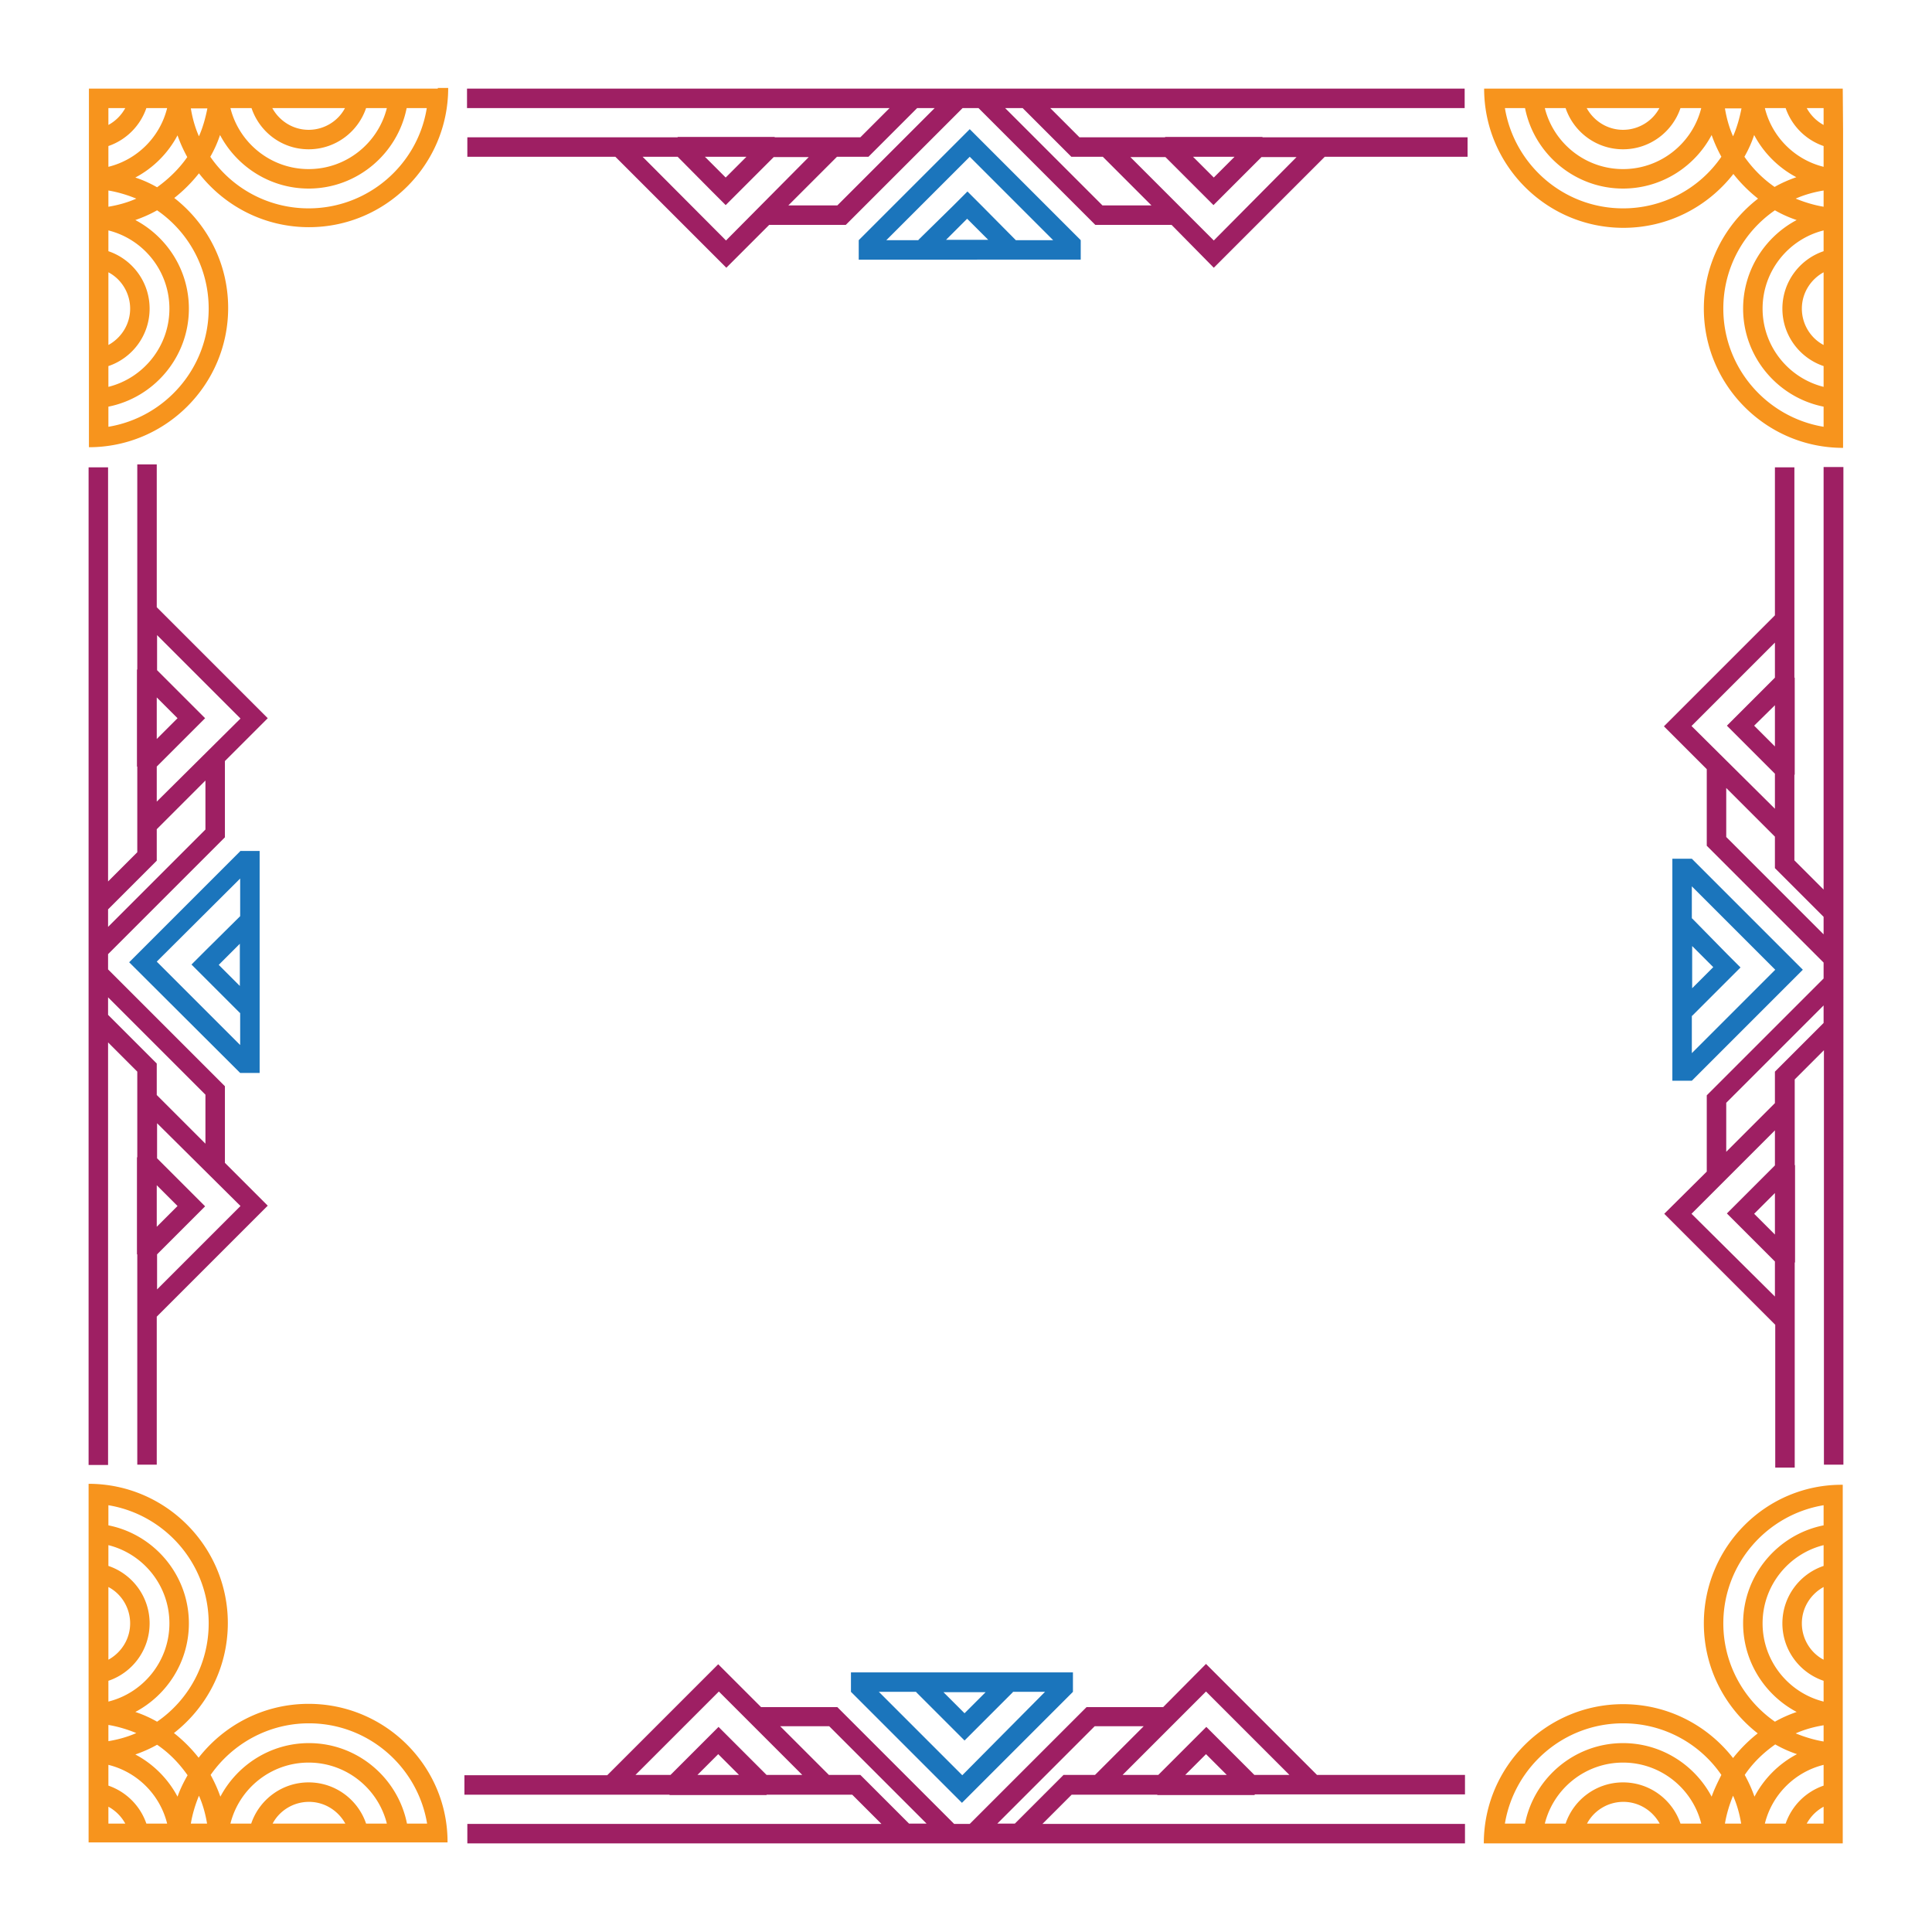
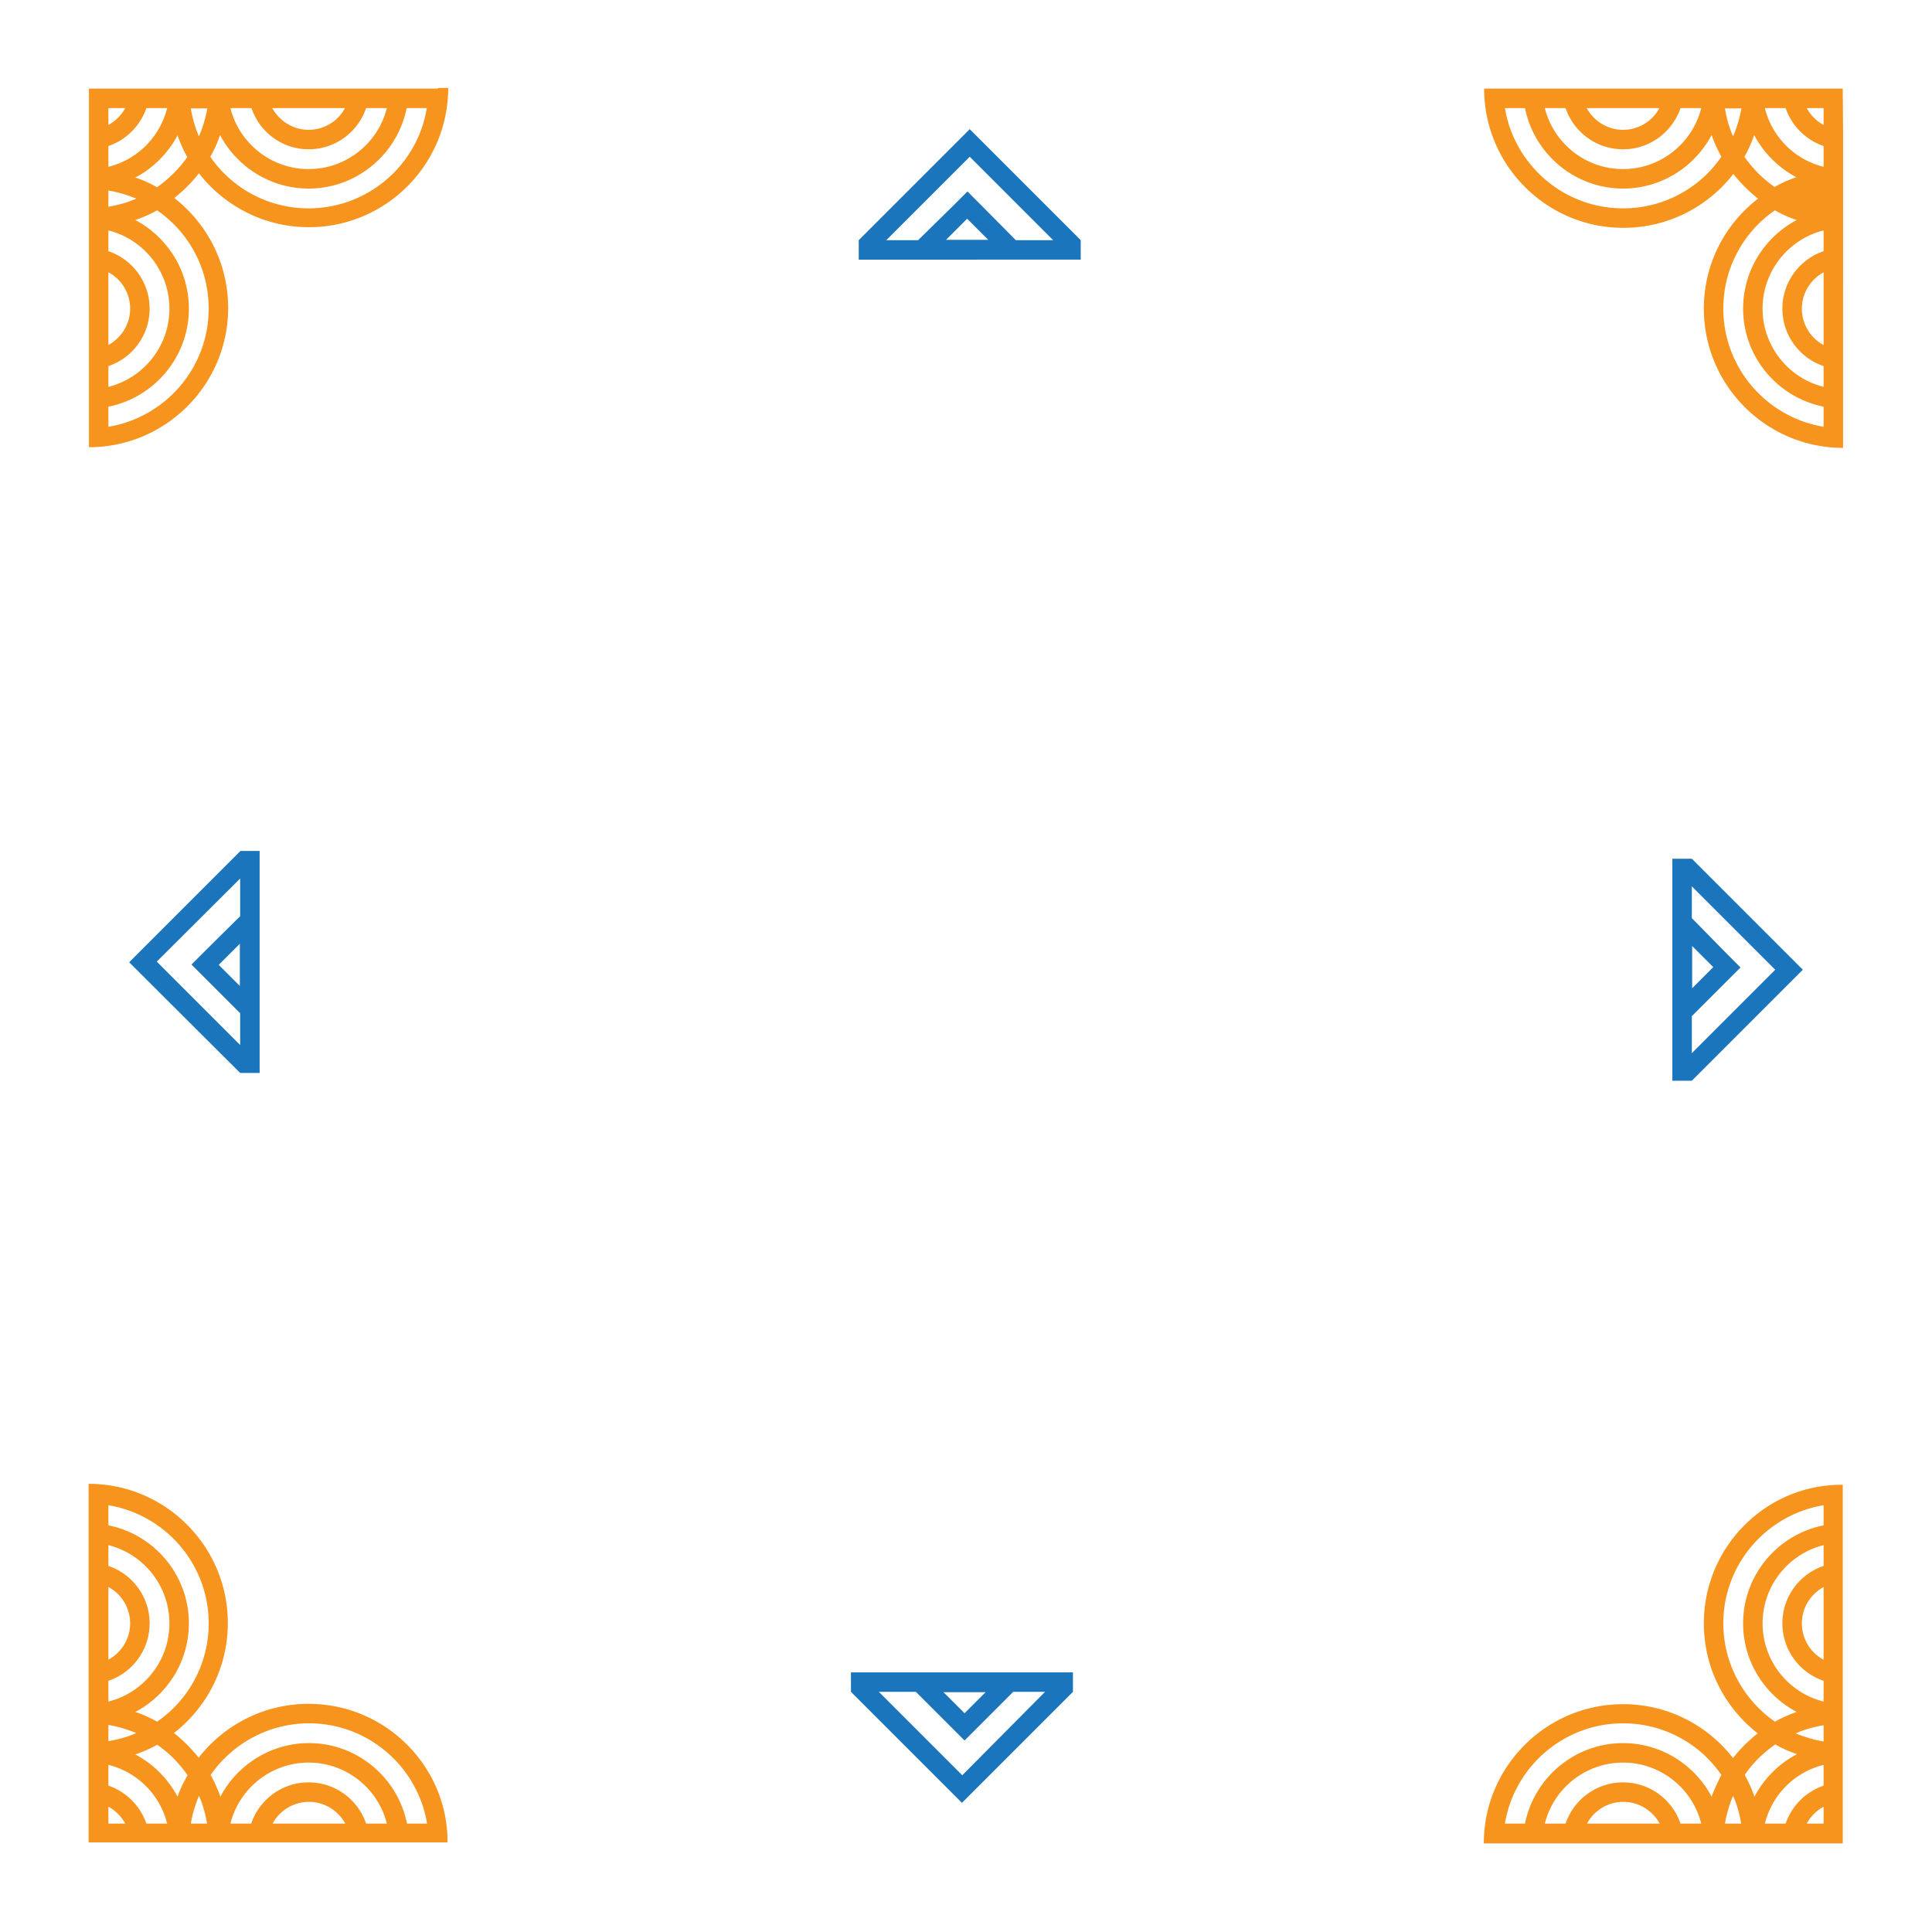
<svg xmlns="http://www.w3.org/2000/svg" id="Layer_1" viewBox="0 0 595.3 595.3">
  <style>.st0{fill:#f7941d}.st1{fill:#1b75bc}.st2{fill:#9e1f63}</style>
-   <path class="st0" d="M134.9 27.3H27.4v110.5c23.6 0 42.9-19.2 42.9-42.9 0-13.8-6.5-26-16.6-33.9 2.8-2.2 5.4-4.8 7.6-7.6C69.2 63.5 81.4 70 95.2 70c23.6 0 42.9-19.2 42.9-42.9h-3.2zm-101.5 6h5.2c-1.2 2.2-3 4-5.2 5.2v-5.2zm0 11.7c5.5-1.9 9.8-6.2 11.7-11.7h6.4c-2.2 8.9-9.2 15.9-18.1 18.1V45zm0 13.7c3 .5 5.9 1.4 8.6 2.5-2.7 1.2-5.6 2-8.6 2.5v-5zm0 25.2c4 2.1 6.7 6.4 6.7 11.2 0 4.8-2.7 9-6.7 11.2V83.9zm0 28.9c7.4-2.5 12.7-9.5 12.7-17.7s-5.3-15.2-12.7-17.7V71c10.8 2.7 18.8 12.5 18.8 24.1 0 11.6-8 21.4-18.8 24.1v-6.4zm30.9-17.7c0 18.3-13.4 33.5-30.9 36.4v-6.2c14.1-2.8 24.8-15.3 24.8-30.2 0-11.8-6.7-22.1-16.5-27.3 2.3-.8 4.6-1.8 6.7-3 9.6 6.6 15.9 17.7 15.9 30.3zM48.4 57.7c-2.1-1.2-4.3-2.2-6.7-3 5.5-2.9 10.1-7.5 13-13 .8 2.3 1.8 4.5 3 6.7-2.5 3.6-5.7 6.7-9.3 9.3zM61.3 42c-1.2-2.7-2-5.6-2.5-8.6h5.1c-.6 3-1.4 5.9-2.6 8.6zm45-8.7c-2.1 4-6.4 6.7-11.2 6.7-4.8 0-9-2.7-11.2-6.7h22.4zm-28.8 0C80 40.7 86.9 46 95.1 46c8.2 0 15.2-5.3 17.7-12.7h6.4c-2.7 10.8-12.5 18.8-24.1 18.8-11.6 0-21.4-8-24.1-18.8h6.5zm17.6 30.9c-12.6 0-23.7-6.3-30.3-15.9 1.2-2.1 2.2-4.3 3-6.7 5.2 9.8 15.5 16.5 27.3 16.5 14.9 0 27.4-10.7 30.2-24.8h6.2c-2.8 17.5-18.1 30.9-36.4 30.9zm472.7-36.9H457.3c0 23.6 19.2 42.9 42.9 42.9 13.8 0 26-6.5 33.9-16.6 2.2 2.8 4.8 5.4 7.6 7.6-10.2 7.9-16.7 20.1-16.7 33.9 0 23.6 19.2 42.9 42.9 42.9V40l-.1-12.7zm-56.5 6c-2.1 4-6.4 6.7-11.2 6.7s-9-2.7-11.2-6.7h22.4zm-28.9 0c2.5 7.4 9.5 12.7 17.7 12.7s15.2-5.3 17.7-12.7h6.4c-2.7 10.8-12.5 18.8-24.1 18.8s-21.4-8-24.1-18.8h6.4zm17.7 30.9c-18.3 0-33.5-13.4-36.4-30.9h6.2c2.8 14.1 15.3 24.8 30.2 24.8 11.8 0 22.1-6.7 27.3-16.5.8 2.3 1.8 4.5 3 6.7a36.68 36.68 0 0 1-30.3 15.9zM534 42c-1.2-2.7-2-5.6-2.5-8.6h5.1c-.6 3-1.4 5.9-2.6 8.6zm3.5 6.3c1.2-2.1 2.2-4.3 3-6.7 2.9 5.5 7.5 10.1 13 13-2.3.8-4.6 1.8-6.7 3-3.6-2.5-6.7-5.6-9.3-9.3zm24.4 83.2c-17.5-2.9-30.9-18.1-30.9-36.4 0-12.6 6.3-23.7 15.9-30.3 2.1 1.2 4.3 2.2 6.7 3-9.8 5.2-16.5 15.5-16.5 27.3 0 14.9 10.7 27.4 24.8 30.2v6.2zm0-25.2c-4-2.1-6.7-6.4-6.7-11.2 0-4.8 2.7-9 6.7-11.2v22.4zm0-28.9c-7.4 2.5-12.7 9.5-12.7 17.7s5.3 15.2 12.7 17.7v6.4c-10.8-2.7-18.8-12.5-18.8-24.1 0-11.6 8-21.4 18.8-24.1v6.4zm0-13.7c-3-.5-5.9-1.4-8.6-2.5 2.7-1.2 5.6-2 8.6-2.5v5zm0-12.3c-8.9-2.2-15.9-9.2-18.1-18.1h6.4c1.9 5.5 6.2 9.8 11.7 11.7v6.4zm0-12.9c-2.2-1.2-4-3-5.2-5.2h5.2v5.2zM525 500.2c0 13.8 6.5 26 16.6 33.9-2.8 2.2-5.4 4.8-7.6 7.6-7.9-10.1-20.1-16.6-33.9-16.6-23.6 0-42.9 19.2-42.9 42.9h110.6V457.5c-23.6-.2-42.8 19.1-42.8 42.7zm-36 61.7c2.1-4 6.4-6.7 11.2-6.7s9 2.7 11.2 6.7H489zm28.8 0c-2.5-7.4-9.5-12.7-17.7-12.7s-15.2 5.3-17.7 12.7H476c2.7-10.8 12.5-18.8 24.1-18.8s21.4 8 24.1 18.8h-6.4zm9.6-8.3c-5.2-9.8-15.5-16.5-27.3-16.5-14.9 0-27.4 10.7-30.2 24.8h-6.2c2.9-17.5 18.1-30.9 36.4-30.9 12.6 0 23.7 6.3 30.3 15.9-1.1 2.2-2.2 4.4-3 6.7zm4.1 8.3c.5-3 1.4-5.9 2.5-8.6 1.2 2.7 2 5.6 2.5 8.6h-5zm9.1-8.3c-.8-2.3-1.8-4.5-3-6.7 2.5-3.7 5.7-6.8 9.4-9.4 2.1 1.2 4.3 2.2 6.7 3-5.7 3-10.2 7.6-13.1 13.1zm21.3 8.3h-5.2c1.2-2.2 3-4 5.2-5.2v5.2zm0-11.7c-5.5 1.9-9.8 6.2-11.7 11.7h-6.4c2.2-8.9 9.2-15.9 18.1-18.1v6.4zm0-13.6c-3-.5-5.9-1.4-8.6-2.5 2.7-1.2 5.6-2 8.6-2.5v5zm0-25.2c-4-2.1-6.7-6.4-6.7-11.2 0-4.8 2.7-9 6.7-11.2v22.4zm0-28.9c-7.4 2.5-12.7 9.5-12.7 17.7s5.3 15.2 12.7 17.7v6.4c-10.8-2.7-18.8-12.5-18.8-24.1 0-11.6 8-21.4 18.8-24.1v6.4zm0-12.5c-14.1 2.8-24.8 15.3-24.8 30.2 0 11.8 6.7 22.1 16.5 27.3-2.3.8-4.6 1.8-6.7 3-9.6-6.7-15.9-17.8-15.9-30.3 0-18.3 13.4-33.5 30.9-36.4v6.2zM95.1 525c-13.8 0-26 6.5-33.9 16.6-2.2-2.8-4.8-5.4-7.6-7.6 10.1-7.9 16.6-20.1 16.6-33.9 0-23.6-19.2-42.9-42.9-42.9v110.5h110.6c.1-23.4-19.1-42.7-42.8-42.7zm-61.7-61.2c17.5 2.9 30.9 18.1 30.9 36.4 0 12.6-6.3 23.7-15.9 30.3-2.1-1.2-4.3-2.2-6.7-3 9.8-5.2 16.5-15.5 16.5-27.3 0-14.9-10.7-27.4-24.8-30.2v-6.2zm0 25.2c4 2.1 6.7 6.4 6.7 11.2 0 4.8-2.7 9-6.7 11.2V489zm0 28.9c7.4-2.5 12.7-9.5 12.7-17.7s-5.3-15.2-12.7-17.7v-6.4c10.8 2.7 18.8 12.5 18.8 24.1 0 11.6-8 21.4-18.8 24.1v-6.4zm0 13.6c3 .5 5.9 1.4 8.6 2.5-2.7 1.2-5.6 2-8.6 2.5v-5zm0 30.4v-5.2c2.2 1.2 4 3 5.2 5.2h-5.2zm11.7 0c-1.9-5.5-6.2-9.8-11.7-11.7v-6.4c8.9 2.2 15.9 9.2 18.1 18.1h-6.4zm9.6-8.3c-2.9-5.5-7.5-10.1-13-13 2.3-.8 4.6-1.8 6.7-3 3.7 2.5 6.8 5.7 9.4 9.4-1.2 2.1-2.3 4.3-3.1 6.6zm4.1 8.3c.5-3 1.4-5.9 2.5-8.6 1.2 2.7 2 5.6 2.5 8.6h-5zm25.2 0c2.1-4 6.4-6.7 11.2-6.7 4.8 0 9 2.7 11.2 6.7H84zm28.8 0c-2.5-7.4-9.5-12.7-17.7-12.7s-15.2 5.3-17.7 12.7H71c2.7-10.8 12.5-18.8 24.1-18.8 11.6 0 21.4 8 24.1 18.8h-6.4zm12.6 0c-2.8-14.1-15.3-24.8-30.2-24.8-11.8 0-22.1 6.7-27.3 16.5-.8-2.3-1.8-4.5-3-6.7 6.7-9.6 17.8-15.9 30.3-15.9 18.3 0 33.5 13.4 36.4 30.9h-6.2z" />
+   <path class="st0" d="M134.9 27.3H27.4v110.5c23.6 0 42.9-19.2 42.9-42.9 0-13.8-6.5-26-16.6-33.9 2.8-2.2 5.4-4.8 7.6-7.6C69.2 63.5 81.4 70 95.2 70c23.6 0 42.9-19.2 42.9-42.9h-3.2zm-101.5 6h5.2c-1.2 2.2-3 4-5.2 5.2v-5.2zm0 11.7c5.5-1.9 9.8-6.2 11.7-11.7h6.4c-2.2 8.9-9.2 15.9-18.1 18.1V45zm0 13.7c3 .5 5.9 1.4 8.6 2.5-2.7 1.2-5.6 2-8.6 2.5v-5zm0 25.2c4 2.1 6.7 6.4 6.7 11.2 0 4.8-2.7 9-6.7 11.2V83.9zm0 28.9c7.4-2.5 12.7-9.5 12.7-17.7s-5.3-15.2-12.7-17.7V71c10.8 2.7 18.8 12.5 18.8 24.1 0 11.6-8 21.4-18.8 24.1v-6.4zm30.9-17.7c0 18.3-13.4 33.5-30.9 36.4v-6.2c14.1-2.8 24.8-15.3 24.8-30.2 0-11.8-6.7-22.1-16.5-27.3 2.3-.8 4.6-1.8 6.7-3 9.6 6.6 15.9 17.7 15.9 30.3zM48.4 57.7c-2.1-1.2-4.3-2.2-6.7-3 5.5-2.9 10.1-7.5 13-13 .8 2.3 1.8 4.5 3 6.7-2.5 3.6-5.7 6.7-9.3 9.3zM61.3 42c-1.2-2.7-2-5.6-2.5-8.6h5.1c-.6 3-1.4 5.9-2.6 8.6zm45-8.7c-2.1 4-6.4 6.7-11.2 6.7-4.8 0-9-2.7-11.2-6.7h22.4zm-28.8 0C80 40.7 86.9 46 95.1 46c8.2 0 15.2-5.3 17.7-12.7h6.4c-2.7 10.8-12.5 18.8-24.1 18.8-11.6 0-21.4-8-24.1-18.8h6.5zm17.6 30.9c-12.6 0-23.7-6.3-30.3-15.9 1.2-2.1 2.2-4.3 3-6.7 5.2 9.8 15.5 16.5 27.3 16.5 14.9 0 27.4-10.7 30.2-24.8h6.2c-2.8 17.5-18.1 30.9-36.4 30.9zm472.7-36.9H457.3c0 23.6 19.2 42.9 42.9 42.9 13.8 0 26-6.5 33.9-16.6 2.2 2.8 4.8 5.4 7.6 7.6-10.2 7.9-16.7 20.1-16.7 33.9 0 23.6 19.2 42.9 42.9 42.9V40l-.1-12.7zm-56.5 6c-2.1 4-6.4 6.7-11.2 6.7s-9-2.7-11.2-6.7h22.4zm-28.9 0c2.5 7.4 9.5 12.7 17.7 12.7s15.2-5.3 17.7-12.7h6.4c-2.7 10.8-12.5 18.8-24.1 18.8s-21.4-8-24.1-18.8h6.4zm17.7 30.9c-18.3 0-33.5-13.4-36.4-30.9h6.2c2.8 14.1 15.3 24.8 30.2 24.8 11.8 0 22.1-6.7 27.3-16.5.8 2.3 1.8 4.5 3 6.7a36.68 36.68 0 0 1-30.3 15.9zM534 42c-1.2-2.7-2-5.6-2.5-8.6h5.1c-.6 3-1.4 5.9-2.6 8.6zm3.5 6.3c1.2-2.1 2.2-4.3 3-6.7 2.9 5.5 7.5 10.1 13 13-2.3.8-4.6 1.8-6.7 3-3.6-2.5-6.7-5.6-9.3-9.3zm24.4 83.2c-17.5-2.9-30.9-18.1-30.9-36.4 0-12.6 6.3-23.7 15.9-30.3 2.1 1.2 4.3 2.2 6.7 3-9.8 5.2-16.5 15.5-16.5 27.3 0 14.9 10.7 27.4 24.8 30.2v6.2zm0-25.2c-4-2.1-6.7-6.4-6.7-11.2 0-4.8 2.7-9 6.7-11.2v22.4zm0-28.9c-7.4 2.5-12.7 9.5-12.7 17.7s5.3 15.2 12.7 17.7v6.4c-10.8-2.7-18.8-12.5-18.8-24.1 0-11.6 8-21.4 18.8-24.1v6.4zm0-13.7v5zm0-12.3c-8.9-2.2-15.9-9.2-18.1-18.1h6.4c1.9 5.5 6.2 9.8 11.7 11.7v6.4zm0-12.9c-2.2-1.2-4-3-5.2-5.2h5.2v5.2zM525 500.2c0 13.8 6.5 26 16.6 33.9-2.8 2.2-5.4 4.8-7.6 7.6-7.9-10.1-20.1-16.6-33.9-16.6-23.6 0-42.9 19.2-42.9 42.9h110.6V457.5c-23.6-.2-42.8 19.1-42.8 42.7zm-36 61.7c2.1-4 6.4-6.7 11.2-6.7s9 2.7 11.2 6.7H489zm28.8 0c-2.5-7.4-9.5-12.7-17.7-12.7s-15.2 5.3-17.7 12.7H476c2.7-10.8 12.5-18.8 24.1-18.8s21.4 8 24.1 18.8h-6.4zm9.6-8.3c-5.2-9.8-15.5-16.5-27.3-16.5-14.9 0-27.4 10.7-30.2 24.8h-6.2c2.9-17.5 18.1-30.9 36.4-30.9 12.6 0 23.7 6.3 30.3 15.9-1.1 2.2-2.2 4.4-3 6.7zm4.1 8.3c.5-3 1.4-5.9 2.5-8.6 1.2 2.7 2 5.6 2.5 8.6h-5zm9.1-8.3c-.8-2.3-1.8-4.5-3-6.7 2.5-3.7 5.7-6.8 9.4-9.4 2.1 1.2 4.3 2.2 6.7 3-5.7 3-10.2 7.6-13.1 13.1zm21.3 8.3h-5.2c1.2-2.2 3-4 5.2-5.2v5.2zm0-11.7c-5.5 1.9-9.8 6.2-11.7 11.7h-6.4c2.2-8.9 9.2-15.9 18.1-18.1v6.4zm0-13.6c-3-.5-5.9-1.4-8.6-2.5 2.7-1.2 5.6-2 8.6-2.5v5zm0-25.2c-4-2.1-6.7-6.4-6.7-11.2 0-4.8 2.7-9 6.7-11.2v22.4zm0-28.9c-7.4 2.5-12.7 9.5-12.7 17.7s5.3 15.2 12.7 17.7v6.4c-10.8-2.7-18.8-12.5-18.8-24.1 0-11.6 8-21.4 18.8-24.1v6.4zm0-12.5c-14.1 2.8-24.8 15.3-24.8 30.2 0 11.8 6.7 22.1 16.5 27.3-2.3.8-4.6 1.8-6.7 3-9.6-6.7-15.9-17.8-15.9-30.3 0-18.3 13.4-33.5 30.9-36.4v6.2zM95.1 525c-13.8 0-26 6.5-33.9 16.6-2.2-2.8-4.8-5.4-7.6-7.6 10.1-7.9 16.6-20.1 16.6-33.9 0-23.6-19.2-42.9-42.9-42.9v110.5h110.6c.1-23.4-19.1-42.7-42.8-42.7zm-61.7-61.2c17.5 2.9 30.9 18.1 30.9 36.4 0 12.6-6.3 23.7-15.9 30.3-2.1-1.2-4.3-2.2-6.7-3 9.8-5.2 16.5-15.5 16.5-27.3 0-14.9-10.7-27.4-24.8-30.2v-6.2zm0 25.2c4 2.1 6.7 6.4 6.7 11.2 0 4.8-2.7 9-6.7 11.2V489zm0 28.9c7.4-2.5 12.7-9.5 12.7-17.7s-5.3-15.2-12.7-17.7v-6.4c10.8 2.7 18.8 12.5 18.8 24.1 0 11.6-8 21.4-18.8 24.1v-6.4zm0 13.6c3 .5 5.9 1.4 8.6 2.5-2.7 1.2-5.6 2-8.6 2.5v-5zm0 30.4v-5.2c2.2 1.2 4 3 5.2 5.2h-5.2zm11.7 0c-1.9-5.5-6.2-9.8-11.7-11.7v-6.4c8.9 2.2 15.9 9.2 18.1 18.1h-6.4zm9.6-8.3c-2.9-5.5-7.5-10.1-13-13 2.3-.8 4.6-1.8 6.7-3 3.7 2.5 6.8 5.7 9.4 9.4-1.2 2.1-2.3 4.3-3.1 6.6zm4.1 8.3c.5-3 1.4-5.9 2.5-8.6 1.2 2.7 2 5.6 2.5 8.6h-5zm25.2 0c2.1-4 6.4-6.7 11.2-6.7 4.8 0 9 2.7 11.2 6.7H84zm28.8 0c-2.5-7.4-9.5-12.7-17.7-12.7s-15.2 5.3-17.7 12.7H71c2.7-10.8 12.5-18.8 24.1-18.8 11.6 0 21.4 8 24.1 18.8h-6.4zm12.6 0c-2.8-14.1-15.3-24.8-30.2-24.8-11.8 0-22.1 6.7-27.3 16.5-.8-2.3-1.8-4.5-3-6.7 6.7-9.6 17.8-15.9 30.3-15.9 18.3 0 33.5 13.4 36.4 30.9h-6.2z" />
  <path class="st1" d="M333 74l-34.2-34.2L264.6 74v6H333v-6zm-41.5-.1l6.5-6.5 6.5 6.5h-13zm21.5.1l-10.7-10.8-4.2-4.2-4.2 4.2L283 73.9v.1h-9.9l25.7-25.7L324.5 74H313zm17.6 441.3h-68.4v6l34.2 34.2 34.2-34.2v-6zm-26.9 6.1l-6.5 6.5-6.5-6.5h13zm-7.2 25.6l-25.7-25.7h11.5v.1l10.7 10.7 4.2 4.2 4.2-4.2 10.7-10.7v-.1h9.9L296.5 547zm259-248.2l-34.2-34.2h-6V333h6l34.2-34.2zm-34.2 25.7V313h.1l10.7-10.7 4.2-4.2-4.2-4.2-10.7-10.9h-.1v-9.9l25.7 25.7-25.7 25.7zm.1-20v-13l6.5 6.5-6.5 6.5zM74 262.3l-34.2 34.2L74 330.6h6v-68.4h-6zm0 20L63.2 293l-4.2 4.2 4.2 4.2 10.7 10.7h.1v9.9l-25.7-25.7L74 270.7v11.6zm-.1 8.5v13l-6.5-6.5 6.5-6.5z" />
-   <path class="st2" d="M408.2 42.3H389v-.1h-30v.1h-26.4l-9-9h127.7v-6H143.9v6h130.2l-9 9h-26.4v-.1h-29.9v.1H144v6h45.6l34.2 34.2L237 69.3h23.6l36-36h4.9l36 36H361l13 13.2 34.2-34.2h44v-6h-44zm-178.2 6l-6.4 6.4-6.4-6.4H230zm-6.3 25.8L198 48.3h10.8L219.4 59l4.2 4.2 4.2-4.2 10.6-10.6h10.8l-25.5 25.7zM258 63.3h-15.1l15-15h9.7l6-6 9-9h5.4l-30 30zm122.4-15l-6.4 6.4-6.4-6.4h12.8zm-40.7 15l-30-30h5.4l9 9 6 6h9.7l15 15h-15.1zM374 74.1l-25.7-25.7h10.8L369.7 59l4.2 4.2 4.2-4.2 10.6-10.6h10.8L374 74.1zM386.6 553v-.1h64.8v-6h-45.6l-34.2-34.2-13.2 13.3h-23.6l-36 36H294l-36-36h-23.5l-13.2-13.2-34.2 34.2h-44v6h63.2v.1h29.9v-.1h26.4l9 9H144v6h307.4v-6H321.2l9-9h26.4v.1h30zm-171.7-6.1l6.4-6.4 6.4 6.4h-12.8zm21.3 0l-10.6-10.6-4.2-4.2-4.2 4.2-10.6 10.6h-10.8l25.7-25.7 25.7 25.7h-11zm43.9 15l-9-9-6-6h-9.7l-15-15h15.1l30 30h-5.4zm85.1-15l6.4-6.4 6.4 6.4h-12.8zm-27.8 0h-9.7l-6 6-9 9h-5.4l30-30h15.1l-15 15zm8.5 0l25.7-25.7 25.7 25.7h-10.8l-10.6-10.6-4.2-4.2-4.2 4.2-10.6 10.6h-11zm216-403v130.2l-9-9v-26.4h.1v-29.9h-.1V144h-6v45.6l-34.2 34.2 13.2 13.2v23.6l36 36v4.9l-36 36V361l-13.1 13 34.2 34.2v44h6V389h.1v-30h-.1v-26.4l9-9v127.7h6V143.9h-6.1zm-15 236.5l-6.4-6.4 6.4-6.4v12.8zm0-21.3l-10.6 10.6-4.2 4.2 4.2 4.2 10.6 10.6v10.8L521.2 374l25.7-25.7v10.8zm15-43.9l-9 9-6 6v9.7l-15 15v-15.1l30-30v5.4zm-40.7-91.5l25.7-25.7v10.8l-10.6 10.6-4.2 4.2 4.2 4.2 10.6 10.6v10.8l-25.7-25.5zm25.7-6.4V230l-6.4-6.4 6.4-6.3zm15 70.6l-30-30v-15.1l15 15v9.7l6 6 9 9v5.4zM69.3 234.5l13.2-13.2-34.2-34.2v-44h-6v63.2h-.1v29.9h.1v26.4l-9 9V144h-6v307.4h6V321.2l9 9v26.4h-.1v29.9h.1v64.8h6v-45.6l34.2-34.2-13.2-13.2v-23.6l-36-36V294l36-36v-23.5zm4.8 137.1l-25.7 25.7v-10.8L59 375.9l4.2-4.2-4.2-4.2-10.6-10.6v-10.8l25.7 25.5zM48.3 378v-12.8l6.4 6.4-6.4 6.4zm15-40.7v15.1l-15-15v-9.7l-6-6-9-9v-5.4l30 30zm-15-122.4l6.4 6.4-6.4 6.4v-12.8zm15 40.7l-30 30v-5.4l9-9 6-6v-9.7l15-15v15.1zm-15-8.6v-10.8L59 225.5l4.2-4.2-4.2-4.2-10.6-10.6v-10.8l25.7 25.7L48.3 247z" />
</svg>